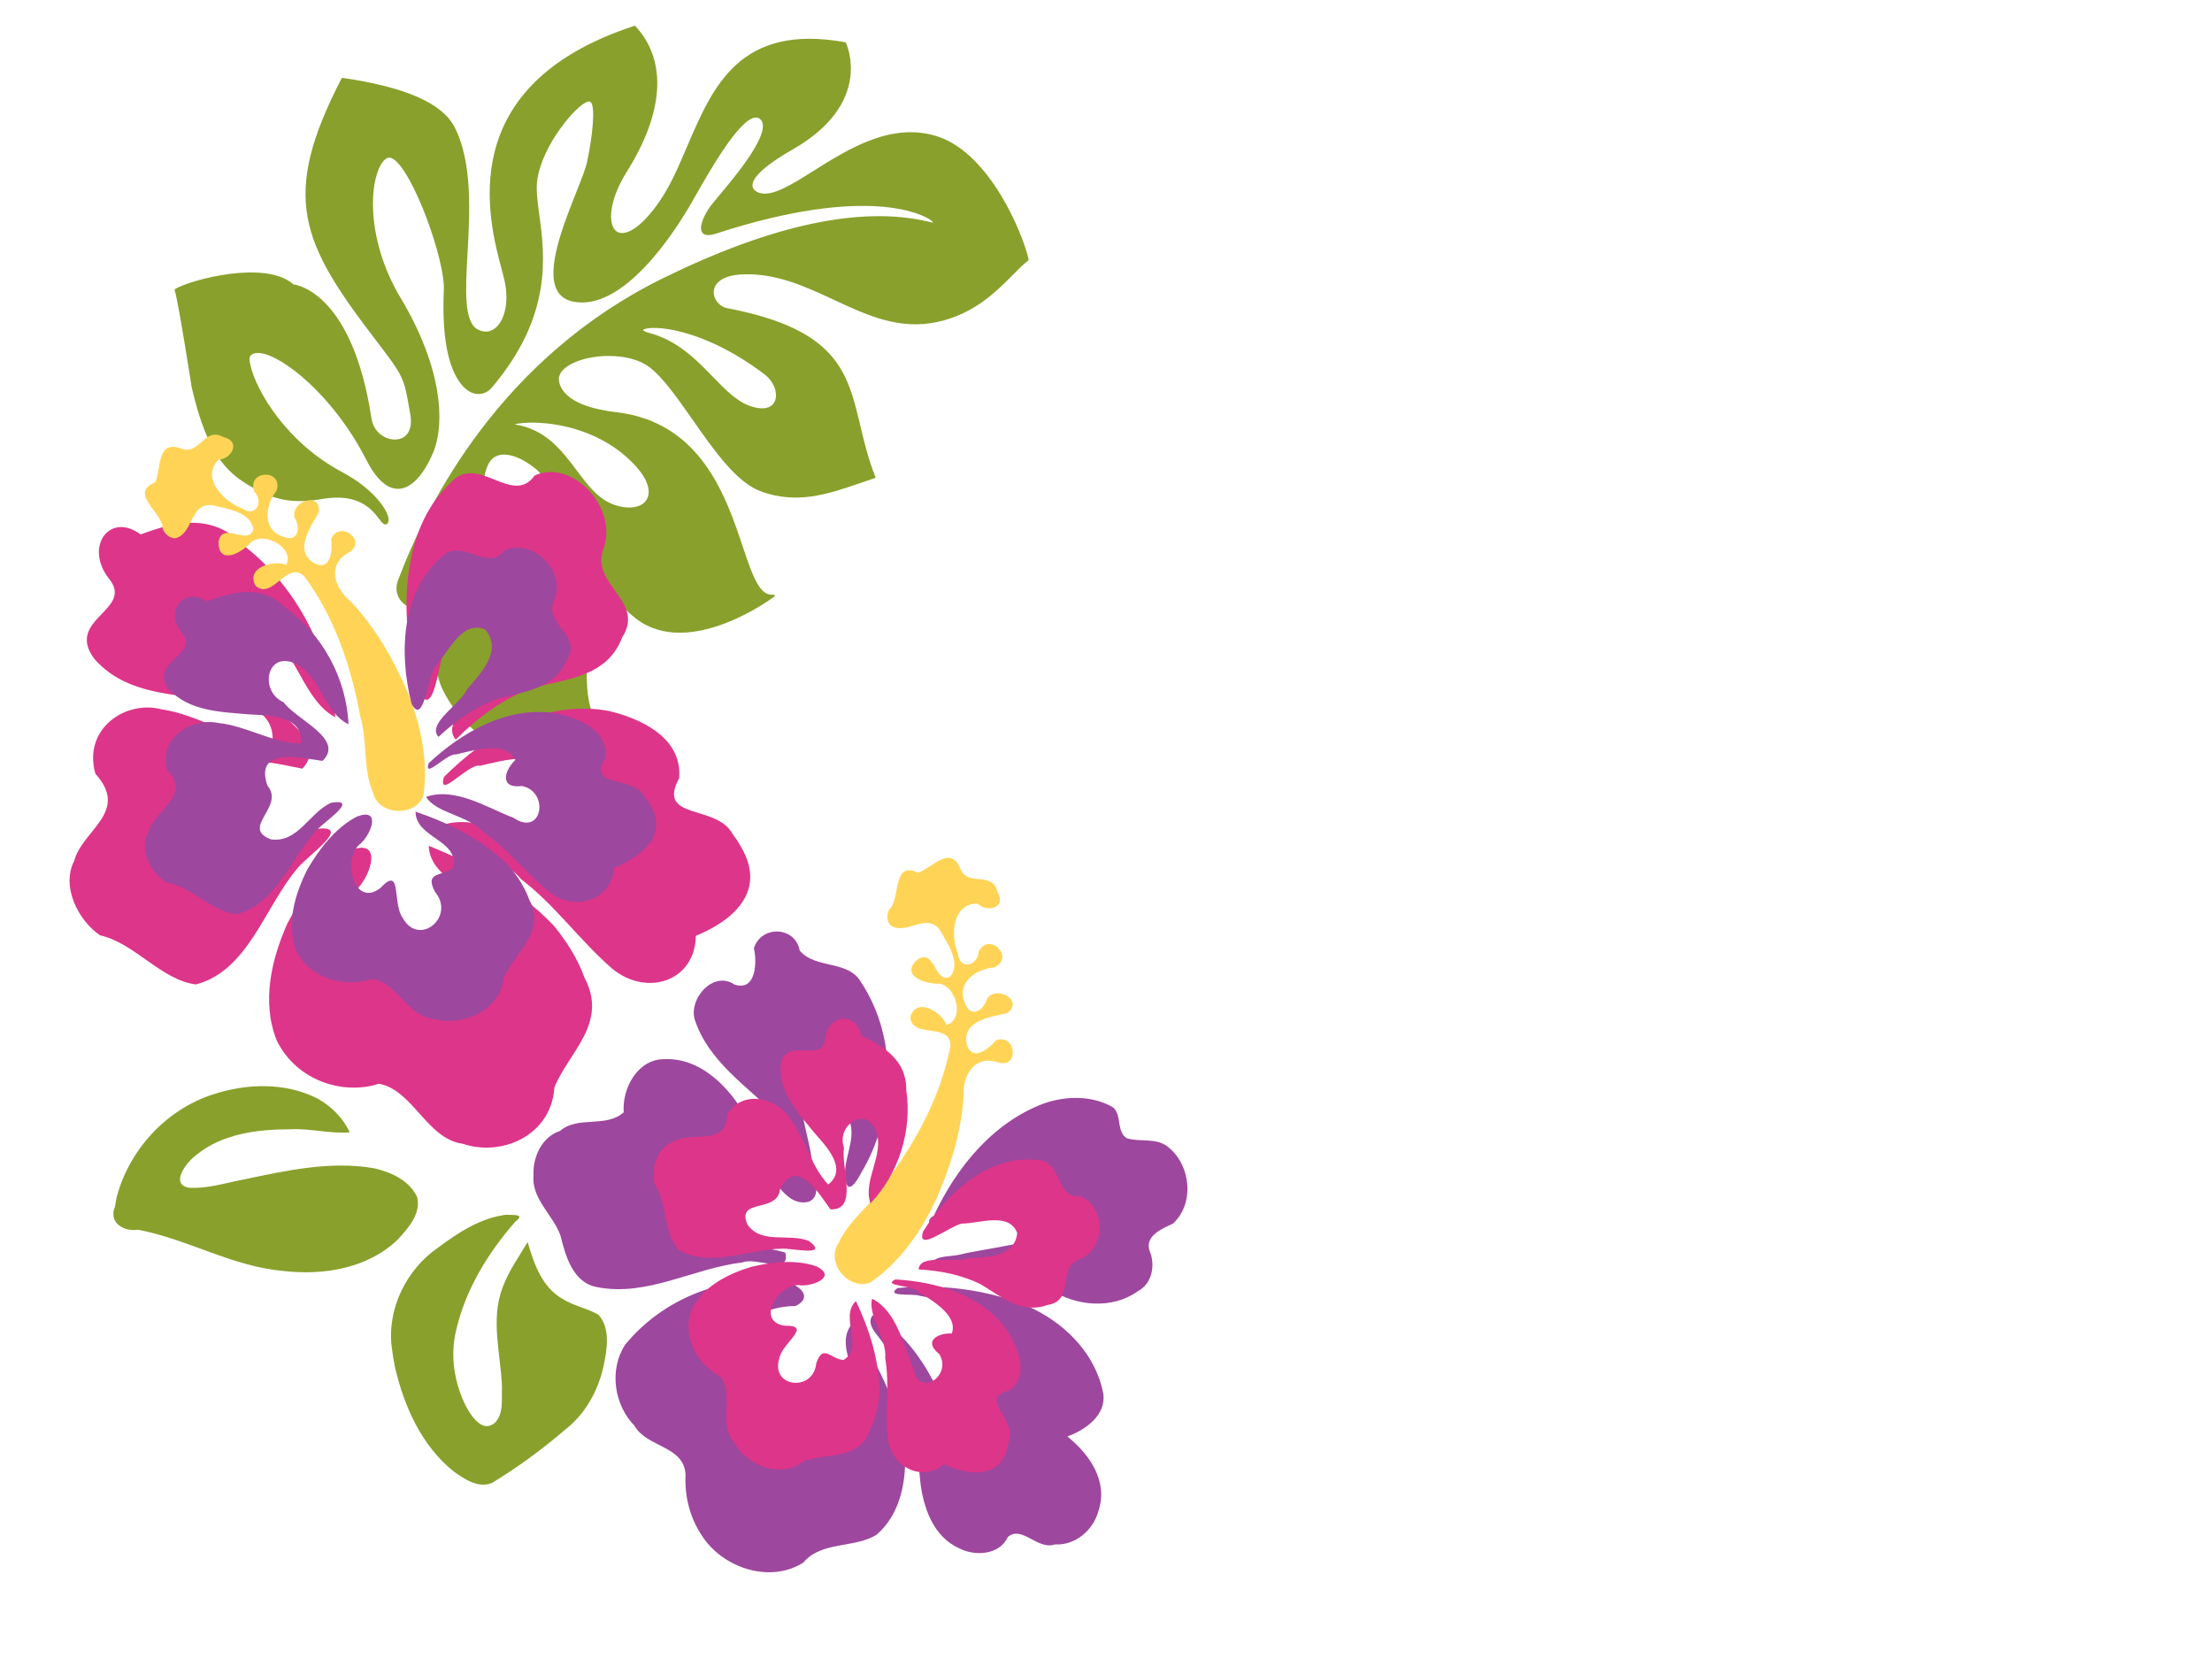
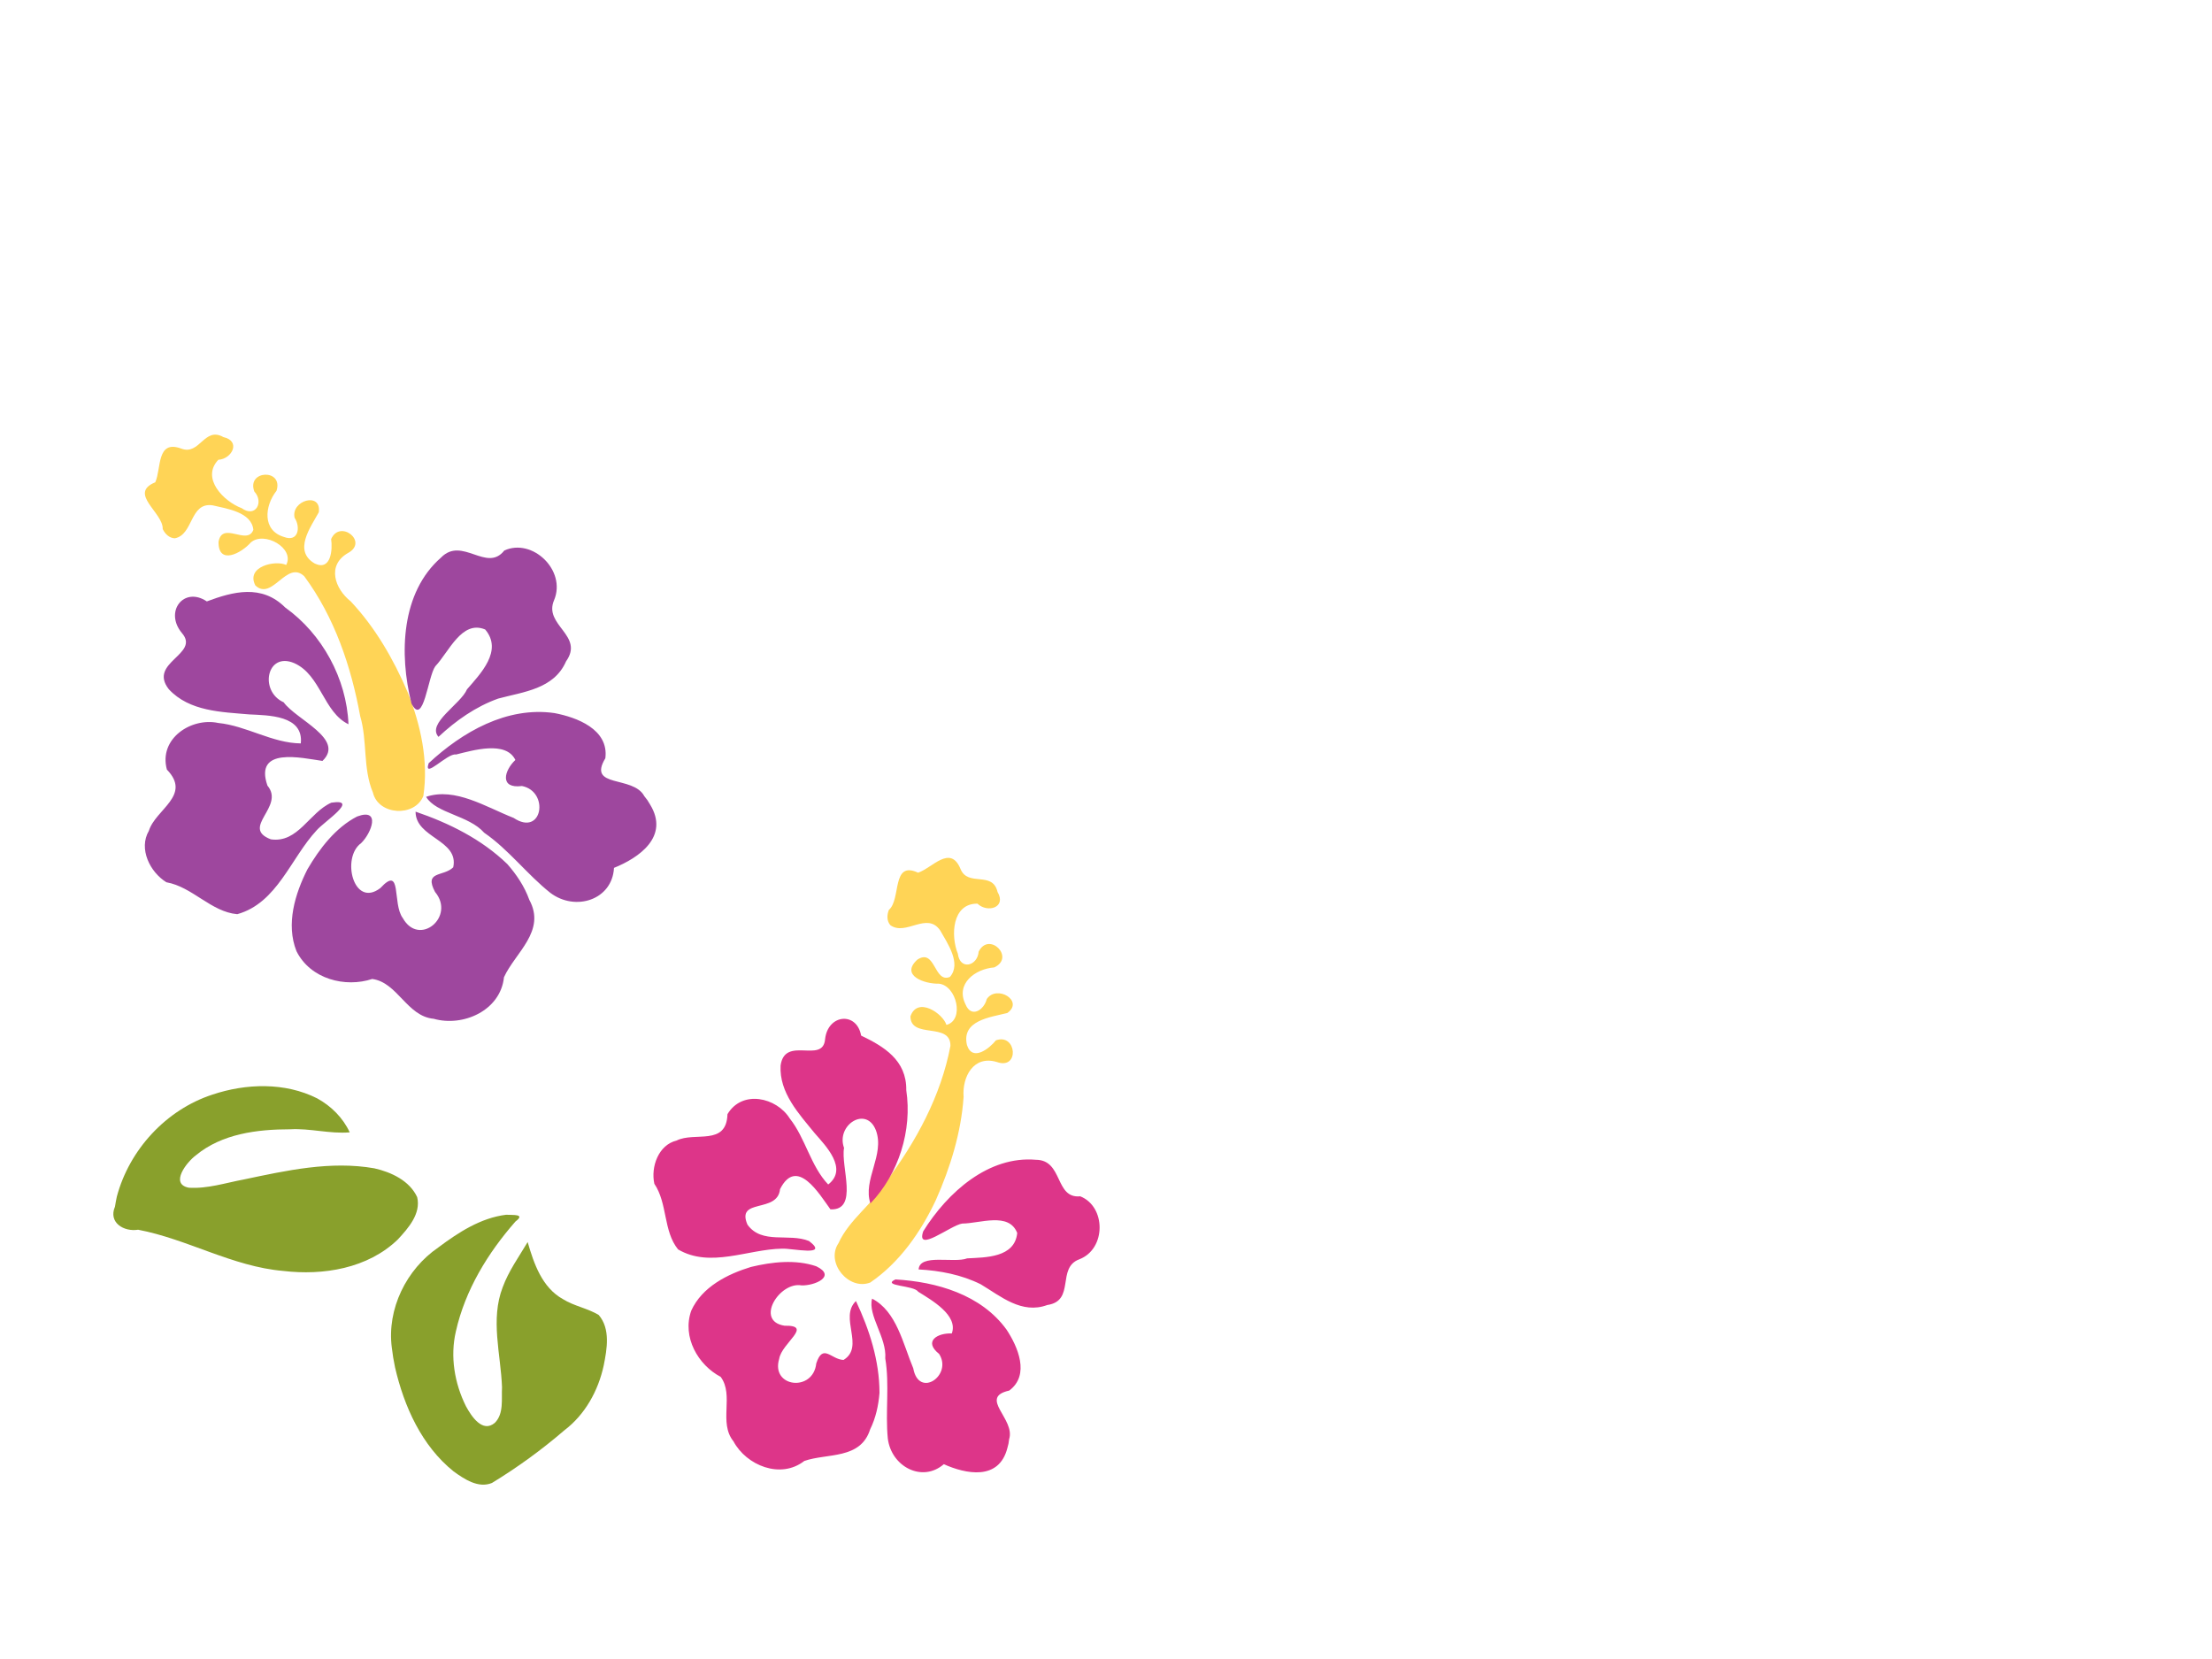
<svg xmlns="http://www.w3.org/2000/svg" width="640" height="480">
  <title>angiedoula</title>
  <g>
    <title>Layer 1</title>
    <g transform="rotate(7.2, 170.01, 111.664)" id="g3876" fill="#89a02c">
      <g id="g3878" fill="#89a02c">
        <g id="g3884" fill="#89a02c">
          <g id="g3886" fill="#89a02c">
-             <path id="path3894" d="m205.644,104.507c-5.391,-4.319 -11.504,-9.214 -20.025,-10.319c-1.567,-0.204 -1.709,-0.567 -1.71,-0.571l0,-0.004c0,-0.017 0.025,-0.089 0.166,-0.196c1.862,-1.438 16.219,-3.01 36.235,8.461c3.086,1.77 4.84,5.19 3.909,7.623c-0.786,2.054 -3.288,2.794 -6.861,2.031c-4.016,-0.86 -7.756,-3.855 -11.714,-7.025m-48.541,19.529c5.319,-0.441 18.877,-0.436 29.885,9.122c3.74,3.25 5.242,6.674 4.019,9.161c-1.176,2.387 -4.686,3.374 -8.947,2.513c-4.788,-0.966 -8.349,-4.641 -12.12,-8.531c-5.104,-5.265 -10.385,-10.704 -19.51,-10.956c0.84,-0.38 3.063,-1.009 6.674,-1.309m-17.284,40.413c-1.98,-1.62 -3.544,-2.901 -3.76,-4.461c-0.041,-0.285 0.06,-0.505 0.319,-0.691c1.385,-1.004 6.147,-0.476 11.03,1.91c3.885,1.899 12.969,7.617 13.386,19.676c0.058,1.729 -2.533,5.054 -5.289,5.407c-2.619,0.335 -4.654,-2.12 -5.731,-6.915c-1.864,-8.303 -6.54,-12.131 -9.955,-14.926m-57.973,-71.26l-0.007,0l0.007,0zm108.023,-53.79c-1.73,6.055 -3.365,11.776 -5.894,16.65c-4.802,9.251 -9.009,11.304 -11.149,10.251c-2.933,-1.442 -3.513,-8.554 0.662,-17.529c8.584,-18.466 7.59,-33.422 -2.799,-42.111c-0.094,-0.079 -0.224,-0.095 -0.334,-0.042c-50.026,23.655 -34.905,60.788 -29.211,74.766l1.184,3.008c2.38,6.695 1.205,11.909 -1.015,14.108c-1.316,1.301 -2.982,1.633 -4.821,0.957c-4.362,-1.604 -5.011,-10.83 -5.76,-21.513c-0.822,-11.724 -1.849,-26.314 -8.284,-35.731c-4.394,-6.429 -15.49,-9.73 -33.925,-10.09c-0.133,-0.003 -0.254,0.08 -0.299,0.205c-13.319,36.369 -5.714,48.518 19.415,73.964c9.224,9.337 9.326,9.671 11.964,18.215l0.55,1.773c0.851,2.735 0.599,5.009 -0.709,6.403c-1.165,1.24 -3.128,1.708 -5.125,1.22c-2.513,-0.613 -4.439,-2.486 -5.154,-5.013c-9.87,-34.874 -25.796,-35.7 -27.244,-35.701c-8.946,-6.1 -29.565,2.325 -33.82,5.592c-0.116,0.091 -0.155,0.251 -0.09,0.385c1.403,2.9 8.302,26.926 8.371,27.168c7.409,20.189 14.16,24.05 22.893,27.302c6.091,2.27 11.48,2.304 18.604,0.114c10.368,-3.182 14.785,1.291 17.159,3.694c0.975,0.987 1.68,1.701 2.342,1.136c0.237,-0.202 0.491,-0.601 0.36,-1.355c-0.465,-2.681 -5.556,-8.319 -15.006,-11.9c-17.184,-6.521 -27.701,-20.289 -30.294,-27.434c-0.524,-1.444 -0.549,-2.245 -0.398,-2.515c0.439,-0.78 1.311,-1.204 2.595,-1.257c6.63,-0.279 22.928,9.715 34.404,26.626c3.676,5.414 7.213,7.868 10.513,7.291c5.4,-0.944 7.981,-9.473 8.644,-12.064c2.204,-8.619 -0.618,-24.417 -15.143,-42.912c-9.942,-12.667 -12.747,-26.999 -11.146,-34.954c0.483,-2.396 1.344,-4.047 2.425,-4.649c0.475,-0.264 1.1,-0.194 1.856,0.211c6.296,3.367 18.385,27.174 19.07,35.639c1.949,24.154 9.534,27.926 11.813,28.508c2.144,0.546 4.234,-0.276 5.459,-2.142c14.976,-22.896 10.433,-39.986 7.426,-51.294c-0.799,-3.005 -1.489,-5.599 -1.758,-7.914c-1.139,-9.84 7.231,-23.568 11.004,-26.107c0.565,-0.38 1.018,-0.512 1.273,-0.372c1.852,1.016 1.793,10.58 1.301,16.761c-0.026,1.888 -0.966,5.534 -2.053,9.755c-2.523,9.798 -5.979,23.216 -1.94,28.842c1.143,1.591 2.829,2.48 5.011,2.64c14.844,1.09 26.694,-23.982 29.973,-31.694l1.245,-2.981c3.397,-8.189 9.72,-23.431 14.248,-24.733c0.601,-0.172 1.135,-0.084 1.635,0.271c4.162,2.962 -5.192,17.435 -9.189,23.615l-1.892,3.009c-1.349,2.396 -2.845,6.506 -1.449,8.006c0.722,0.775 2.034,0.72 3.901,-0.16c42.183,-19.889 59.08,-12.747 60.868,-11.868c0.781,0.384 1.045,0.647 1.15,0.795c-0.301,0.017 -0.918,-0.045 -1.589,-0.114c-19.821,-2.084 -44.686,6.612 -73.904,25.844c-43.512,28.641 -59.496,72.649 -65.152,96.331c-0.807,3.359 1.005,5.348 1.823,6.046c1.29,1.105 2.921,1.533 4.056,1.064c0.747,-0.307 1.198,-0.976 1.271,-1.88c0.066,-0.793 0.636,-2.611 1.984,-3.179c1.063,-0.447 2.394,-0.021 3.948,1.266c1.871,1.546 1.535,4.778 1.111,8.87c-0.56,5.401 -1.256,12.123 2.924,18.129c5.753,8.272 13.372,13.217 22.65,14.696c12.503,1.992 24.074,-3.05 27.719,-5.804c0.08,-0.06 0.13,-0.15 0.13,-0.249c-0.001,-0.099 -0.044,-0.187 -0.124,-0.246l-0.883,-0.646c-3.299,-2.344 -9.44,-6.709 -9.536,-26.407c-0.101,-21.346 -17.544,-35.825 -26.476,-37.28c-4.461,-0.728 -7.279,-2.101 -8.614,-4.198c-1.029,-1.616 -1.174,-3.66 -0.445,-6.249c0.492,-1.752 1.489,-2.931 2.959,-3.502c2.619,-1.016 6.712,-0.049 10.957,2.589c2.773,1.721 6.087,6.686 9.926,12.436c6.215,9.307 13.947,20.891 24.334,26.953c16.936,9.887 38.672,-11.136 38.89,-11.35c0.101,-0.099 0.124,-0.254 0.054,-0.376c-0.07,-0.124 -0.214,-0.185 -0.351,-0.149c-3.967,1.034 -6.766,-4.774 -10.641,-12.81c-6.548,-13.582 -16.443,-34.107 -41.068,-33.868c-13.62,0.134 -16.893,-4.262 -17.631,-6.895c-0.581,-2.079 0.98,-3.828 2.391,-4.928c5.194,-4.05 16.626,-5.994 23.032,-2.333c4.25,2.429 9.1,7.78 14.236,13.446c7.39,8.154 15.031,16.586 22.39,18.224c10.927,2.434 19.309,-1.689 28.18,-6.05l3.901,-1.894c0.075,-0.038 0.135,-0.105 0.162,-0.188c0.025,-0.081 0.017,-0.17 -0.023,-0.245c-2.681,-4.908 -4.45,-9.61 -6.16,-14.157c-5.629,-14.973 -10.075,-26.799 -42.461,-28.871c-2.335,-0.15 -4.335,-2.097 -4.46,-4.342c-0.157,-2.826 2.617,-5.023 7.422,-5.872c9.67,-1.709 18.638,1.165 27.309,3.941c10.26,3.287 19.951,6.393 30.689,2.569c10.156,-3.616 15.707,-10.849 19.76,-16.127c1.457,-1.899 2.716,-3.539 3.967,-4.766c0.089,-0.086 0.117,-0.216 0.075,-0.331c-2.703,-7.389 -14.881,-28.676 -30.193,-31.896c-13.821,-2.904 -25.431,6.621 -34.759,14.276c-5.887,4.83 -10.971,9.001 -14.764,8.286c-0.569,-0.107 -1.924,-0.488 -2.209,-1.7c-0.389,-1.661 1.074,-5.09 10.246,-11.999c21.389,-16.109 11.789,-31.85 11.369,-32.511c-0.054,-0.086 -0.146,-0.14 -0.247,-0.145c-30.921,-1.598 -36.346,17.386 -41.595,35.746" fill="#89a02c" />
-           </g>
+             </g>
        </g>
      </g>
    </g>
-     <path transform="rotate(68.54, 110.562, 233.932)" id="path7488" d="m92.037,322.364c-7.426,-5.367 -7.213,-20.184 -21.187,-14.902c-13.491,-1.339 -16.718,-15.965 -10.348,-24.641c5.449,-9.622 16.181,-16.288 20.695,-26.381c-10.623,-4.994 -16.005,7.713 -19.277,14.218c-5.164,9.374 -10.288,20.737 -22.21,24.948c-13.77,3.709 -8.778,-16.04 -19.926,-12.461c-11.246,3.379 -18.089,-7.279 -8.584,-13.2c0.197,-10.565 1.566,-21.829 14.473,-26.909c15.946,-9.376 37.187,-11.829 55.363,-6.132c-8.543,7.179 -23.493,2.945 -32.205,10.656c-8.935,8.136 5.547,16.426 13.652,9.221c8.688,-1.968 23.873,-16.731 28.893,-5.568c-4.362,6.963 -16.194,22.257 1.213,22.899c10.998,-3.374 12.218,15.494 21.517,6.277c5.76,-9.088 -4.605,-17.339 -5.03,-26.51c2.743,-10.833 6.319,5.205 8.541,9.026c6.948,13.102 22.411,24.098 20.611,39.774c-4.931,8.967 -17.579,12.055 -23.385,20.634c-6.476,4.395 -17.395,5.267 -22.807,-0.949l0,0zm-9.398,-110.632c-21.501,-2.498 -45.095,-11.841 -52.56,-30.746c-5.24,-10.497 13.038,-14.009 6.955,-23.386c-0.704,-11.696 17.33,-19.286 27.072,-10.715c8.139,7.369 18.441,-5.906 25.777,4.279c9.028,8.169 5.347,19.364 4.139,29.19c-0.323,9.052 2.093,18.028 5.789,26.455c-7.113,2.393 -9.421,-12.508 -14.209,-16.699c-3.962,-6.788 -9.495,-18.181 -20.604,-14.761c-7.466,6.921 3.227,15.992 6.708,22.762c2.857,4.09 21.999,12.609 10.935,13.621l0,0l-0,0l-0,0zm77.556,-11.599c-13.819,5.689 -25.111,15.021 -34.647,25.187c10.359,3.696 17.677,-11.521 27.557,-5.586c2.277,4.824 -3.258,10.9 6.836,9.867c12.92,-3.905 19.19,13.337 5.245,15.048c-7.283,1.809 -21.087,-7.345 -15.165,3.756c3.9,12.344 -17.966,9.676 -20.528,0.567c-2.32,-5.066 -10.838,-12.035 -11.041,-2.295c1.031,9.142 6.715,17.696 13.047,24.954c7.576,7.69 18.038,15.285 30.323,15.235c13.154,-1.065 21.864,-12.231 22.506,-22.928c5.206,-8.504 19.969,-7.077 25.039,-16.238c7.754,-9.184 7.071,-24.774 -5.457,-30.63c-7.909,-7.395 -11.496,-21.412 -26.388,-19.731c-5.928,-0.168 -11.809,1.001 -17.327,2.794l0,0zm-5.542,-57.902c-9.968,1.046 -11.775,19.214 -20.813,8.518c-10.795,-5.365 -20.49,4.512 -25.502,11.731c-10.002,15.886 -6.769,35.262 0.278,51.477c5.73,4.339 -1.198,-8.186 0.79,-10.858c0.978,-6.578 2.163,-19.644 11.265,-20.278c2.434,5.466 8.866,9.735 11.21,1.282c6.424,-9.038 23.155,-0.103 11.184,7.401c-8.435,8.235 -21.086,16.389 -21.696,28.03c8.019,-1.197 13.764,-12.545 22.948,-15.549c10.414,-6.345 22.915,-9.39 33.699,-15.045c11.313,-6.263 12.264,-20.99 0.027,-26.006c-0.09,-10.108 -3.575,-24.121 -19.295,-21.572l-2.082,0.338l-2.012,0.531l0,0l-0.001,0z" fill="#dd3589" />
    <path transform="rotate(53.709, 90.975, 176.518)" d="m46.088,198.016c-3.718,-2.96 -14.254,2.03 -12.175,-6.266c-2.135,-3.793 -9.836,-7.593 -3.397,-11.839c4.827,-3.111 -1.304,-9.181 4.52,-11.786c3.992,-3.497 6.582,1.763 4.431,5.059c1.297,7.266 10.616,5.888 15.278,2.849c4.701,-1.52 2.442,-6.287 -1.715,-5.807c-6.4,-1.806 -0.358,-10.814 3.633,-5.287c1.46,5.341 6.772,10.183 12.069,6.136c3.696,-2.416 0.571,-5.577 -2.677,-5.742c-4.737,-2.049 -1.504,-10.816 2.848,-6.594c2.142,4.58 4.589,12.664 11.296,9.712c4.567,-2.503 -0.286,-6.603 -2.919,-7.985c-3.219,-5.494 7.153,-8.396 6.12,-1.472c-0.757,7.027 6.104,9.115 11.736,7.572c10.294,-1.257 20.781,-0.082 30.847,2.248c9.882,2.533 19.69,6.876 26.989,14.131c3.532,5.664 -3.172,13.827 -9.434,11.177c-7.4,-1.773 -12.913,-7.56 -19.994,-10.117c-13.128,-6.392 -27.48,-10.956 -42.202,-10.91c-6.894,1.249 0.362,11.695 -6.202,12.977c-6.135,-0.909 -2.58,-9.072 0.468,-10.696c-2.368,-4.955 -11.774,-0.724 -11.295,4.41c0.879,3.974 -0.171,11.552 -5.688,7.399c-4.272,-4.504 5.912,-5.994 3.163,-10.174c-4.433,-2.616 -9.443,2.545 -12.682,5.307c-4.734,4.802 3.597,9.451 1.221,14.461c-1.008,1.272 -2.727,1.531 -4.239,1.237z" id="path7490" fill="#ffd456" />
    <path transform="rotate(76.228, 105.162, 372.039)" d="m124.489,368.331c-11.232,-1.252 -21.031,-9.487 -24.965,-19.972c-2.841,-6.676 -5.385,-13.948 -4.517,-21.299c0.571,-1.764 1.062,-5.665 2.527,-2.189c6.947,9.951 15.817,18.879 26.772,24.327c6.668,3.391 14.514,3.97 21.749,2.332c3.118,-0.82 8.779,-2.77 6.636,-6.993c-1.97,-3.205 -6.214,-3.438 -9.507,-4.451c-9.417,-1.94 -19.828,-1.342 -28.055,-7.082c-4.155,-2.794 -7.42,-6.637 -10.967,-10.119c6.496,-0.271 13.764,-0.911 18.468,-5.981c2.728,-2.652 4.238,-6.271 6.914,-8.966c4.726,-2.38 10.129,0.006 14.52,2.065c6.729,3.266 12.552,8.629 15.542,15.565c3.91,7.697 7.19,15.719 9.796,23.948c0.631,4.214 -2.972,7.493 -5.886,9.972c-9.397,7.205 -21.668,9.448 -33.266,9.293c-1.927,-0.058 -3.85,-0.207 -5.762,-0.452l0,0zm-61.413,66.855c-12.294,-6.732 -20.997,-19.805 -22.057,-33.836c-0.859,-10.243 1.48,-21.275 8.275,-29.224c3.107,-3.393 7.243,-5.918 11.784,-6.797c-0.904,5.723 -3.914,10.845 -4.966,16.543c-2.252,9.195 -3.453,19.458 0.818,28.263c1.241,2.98 6.224,9.41 8.614,4.244c1.629,-5.145 1.181,-10.681 1.481,-16.017c0.413,-12.619 0.688,-25.735 5.858,-37.477c2.239,-4.49 5.886,-9.041 11.044,-10.052c4.927,0.03 8.111,4.632 10.559,8.345c6.096,10.428 5.05,23.456 0.949,34.399c-4.716,13.952 -15.51,24.657 -21.567,37.913c-0.353,4.21 -4.077,7.929 -8.083,4.922c-0.918,-0.374 -1.816,-0.795 -2.709,-1.225l0,-0z" id="path6662" fill="#89a02c" />
-     <path transform="rotate(16.967, 241.896, 368.111)" d="m153.556,352.313c3.686,-5.841 12.468,-4.615 16.073,-10.544c-2.511,-6.452 -0.657,-15.862 6.688,-18.116c9.966,-3.566 20.311,2.23 27.445,8.937c4.922,3.895 9.852,7.983 15.718,10.387c4.513,-5.38 -2.288,-11.495 -7.254,-13.235c-10.806,-5.652 -23.695,-9.318 -30.94,-19.871c-3.186,-5.389 1.283,-14.941 8.18,-12.821c6.727,0.238 4.329,-8.353 2.32,-11.698c0.155,-7.141 9.673,-9.507 12.884,-3.207c6.036,3.915 14.293,-1.664 19.799,3.711c14.956,12.432 20.625,34.038 15.984,52.616c-0.516,3.082 -1.985,7.679 -3.993,2.66c-2.166,-4.95 -0.242,-10.868 -3.262,-15.563c-1.921,-5.24 -4.164,-12.298 -10.509,-13.323c-5.69,-0.516 -7.066,7.074 -5.175,11.26c2.275,5.488 5.833,10.365 8.313,15.781c0.911,3.669 6.236,8.496 2.55,11.611c-4.44,2.703 -9.095,-1.22 -12.614,-3.742c-3.869,-4.235 -12.949,-3.688 -14.126,2.684c1.9,5.104 0.464,10.801 -5.519,12.304c-7.694,2.658 -1.274,12.87 5.256,10.607c8.214,-1.949 16.181,-5.799 24.786,-5.811c3.674,5.866 -7.982,3.653 -10.993,6.353c-13.078,5.691 -23.451,17.646 -38.251,19.117c-7.033,0.755 -11.297,-6.047 -14.437,-11.266c-3.833,-5.1 -11.158,-7.63 -12.533,-14.439c-1.735,-4.897 -0.868,-11.227 3.609,-14.391l-0,0zm110.633,-8.094c2.125,-15.273 8.491,-30.859 21.054,-40.446c5.507,-3.975 12.643,-6.289 19.402,-4.682c3.179,1.484 2.859,6.32 6.347,7.371c4.063,0.06 8.077,-2.736 12.162,-1.08c7.815,3.021 12.232,13.348 7.891,20.789c-2.506,2.287 -6.927,5.789 -4.162,9.574c2.795,3.314 3.459,8.797 0.196,12.043c-5.5,7.285 -15.771,9.449 -24.275,7.053c-8.934,-1.662 -18.21,-0.815 -26.832,1.968c-2.854,0.482 -6.539,2.63 -8.771,2.422c-0.367,-4.022 4.424,-4.766 7.132,-6.287c8.957,-5.229 19.281,-8.749 26.396,-16.627c2.327,-3.221 0.994,-9.172 -3.395,-9.665c-6.06,-0.406 -11.098,3.562 -16.205,6.192c-4.929,3.19 -9.33,7.315 -12.407,12.345c1.907,4.921 -8.374,2.695 -4.532,-0.97l0,0zm11.599,66.795c-5.684,-11.905 -15.025,-21.623 -25.187,-29.839c-2.424,6.394 3.906,11.128 6.202,16.434c3.917,4.855 -4.364,12.973 -7.442,6.094c-7.061,2.807 0.95,12.934 -5.767,16.882c-5.597,5.144 -13.906,-1.544 -12.767,-8.243c-0.758,-4.093 6.538,-10.345 1.97,-12.568c-3.947,3.604 -12.308,5.411 -13.596,-1.683c-0.976,-8.479 6.965,-14.959 14.34,-17.232c5.869,-5.445 -5.753,-7.613 -9.247,-4.614c-15.422,3.558 -28.707,15.138 -34.654,29.749c-2.388,8.242 2.011,17.552 9.431,21.602c5.125,4.979 15.377,1.311 18.238,9.165c1.704,6.739 5.489,12.627 11.162,16.69c8.507,6.045 21.805,6.024 28.882,-2.251c3.267,-7.572 12.84,-8.137 17.876,-13.834c5.067,-7.839 3.722,-18.073 0.56,-26.352l0,-0zm57.902,-4.773c-2.358,-6.037 -8.138,-9.843 -13.895,-12.24c4.405,-3.293 9.007,-9.195 6.286,-14.901c-6.53,-12.366 -21.062,-18.389 -34.558,-18.114c-10.684,-0.001 -21.405,2.206 -31.254,6.298c-2.949,3.691 4.976,0.037 6.747,0.28c8.723,-1.218 17.892,0.957 25.171,5.829c4.623,4.552 -2.21,5.408 -5.235,6.669c-2.473,4.636 5.386,5.91 7.003,9.723c3.446,2.99 2.854,9.928 -2.495,9.989c-5.927,0.156 -8.907,-5.939 -12.944,-9.247c-6.272,-6.354 -13.864,-12.077 -22.862,-13.633c-1.49,4.199 5.659,5.629 7.233,9.159c9.05,9.252 15.226,20.837 19.954,32.779c3.022,7.017 8.29,14.252 16.445,15.269c5.105,0.933 11.726,-1.545 12.504,-7.237c2.84,-4.534 9.371,1.194 13.605,-1.897c5.742,-1.406 9.351,-7.028 9.276,-12.759c0.073,-2.027 -0.234,-4.077 -0.98,-5.967l0,0z" id="path6656" fill="#9e479e" />
    <path transform="rotate(10.888, 269.811, 311.408)" id="path6658" d="m248.314,266.523c2.96,-3.717 -2.03,-14.254 6.266,-12.175c3.793,-2.135 7.593,-9.837 11.839,-3.397c3.111,4.827 9.181,-1.304 11.786,4.52c3.497,3.992 -1.763,6.582 -5.059,4.431c-7.266,1.297 -5.888,10.617 -2.849,15.278c1.52,4.701 6.287,2.442 5.807,-1.715c1.806,-6.4 10.814,-0.358 5.287,3.633c-5.341,1.46 -10.183,6.772 -6.136,12.069c2.416,3.696 5.577,0.571 5.742,-2.677c2.049,-4.737 10.816,-1.504 6.594,2.848c-4.58,2.142 -12.664,4.589 -9.712,11.296c2.503,4.567 6.603,-0.286 7.985,-2.919c5.494,-3.219 8.396,7.153 1.472,6.12c-7.027,-0.757 -9.115,6.104 -7.572,11.736c1.257,10.294 0.082,20.781 -2.248,30.847c-2.533,9.882 -6.876,19.69 -14.131,26.989c-5.664,3.532 -13.827,-3.172 -11.177,-9.434c1.773,-7.4 7.56,-12.913 10.117,-19.994c6.392,-13.128 10.957,-27.48 10.91,-42.202c-1.249,-6.894 -11.695,0.362 -12.977,-6.202c0.909,-6.135 9.072,-2.58 10.696,0.468c4.955,-2.369 0.724,-11.774 -4.41,-11.295c-3.974,0.879 -11.552,-0.171 -7.399,-5.688c4.504,-4.272 5.994,5.912 10.174,3.163c2.616,-4.433 -2.546,-9.442 -5.307,-12.682c-4.802,-4.734 -9.451,3.597 -14.461,1.221c-1.272,-1.008 -1.531,-2.727 -1.237,-4.239z" fill="#ffd456" />
    <path id="svg_2" transform="rotate(114.578, 246.123, 365.58)" d="m234.705,426.181c-4.576,-3.678 -4.445,-13.832 -13.057,-10.212c-8.315,-0.918 -10.303,-10.941 -6.377,-16.887c3.358,-6.593 9.972,-11.162 12.754,-18.078c-6.547,-3.423 -9.863,5.285 -11.88,9.743c-3.182,6.424 -6.34,14.211 -13.688,17.096c-8.486,2.542 -5.41,-10.992 -12.28,-8.539c-6.931,2.316 -11.148,-4.988 -5.29,-9.046c0.122,-7.24 0.965,-14.959 8.92,-18.44c9.828,-6.425 22.918,-8.107 34.12,-4.202c-5.265,4.92 -14.479,2.018 -19.847,7.303c-5.507,5.575 3.418,11.256 8.414,6.319c5.354,-1.349 14.713,-11.466 17.807,-3.816c-2.688,4.772 -9.98,15.252 0.748,15.692c6.777,-2.312 7.529,10.618 13.26,4.302c3.55,-6.228 -2.838,-11.882 -3.099,-18.167c1.69,-7.423 3.894,3.568 5.264,6.186c4.282,8.979 13.811,16.514 12.702,27.257c-3.039,6.145 -10.834,8.261 -14.412,14.14c-3.991,3.012 -10.72,3.609 -14.056,-0.65l0,0zm-5.792,-75.815c-13.251,-1.711 -27.792,-8.114 -32.392,-21.069c-3.23,-7.194 8.035,-9.601 4.286,-16.027c-0.434,-8.015 10.68,-13.216 16.684,-7.343c5.016,5.05 11.365,-4.047 15.886,2.932c5.564,5.598 3.295,13.27 2.551,20.004c-0.199,6.203 1.29,12.354 3.568,18.129c-4.384,1.64 -5.806,-8.572 -8.757,-11.444c-2.442,-4.652 -5.852,-12.46 -12.698,-10.116c-4.601,4.743 1.989,10.959 4.134,15.598c1.761,2.803 13.558,8.641 6.739,9.335l0,0l-0,0zm47.796,-7.948c-8.516,3.899 -15.475,10.294 -21.352,17.26c6.384,2.533 10.894,-7.895 16.983,-3.829c1.403,3.306 -2.008,7.47 4.213,6.762c7.962,-2.676 11.826,9.14 3.232,10.312c-4.488,1.24 -12.996,-5.034 -9.346,2.574c2.403,8.46 -11.072,6.631 -12.651,0.389c-1.43,-3.472 -6.679,-8.247 -6.805,-1.573c0.636,6.264 4.139,12.126 8.041,17.101c4.669,5.27 11.116,10.475 18.687,10.44c8.107,-0.73 13.475,-8.382 13.871,-15.712c3.208,-5.828 12.306,-4.85 15.431,-11.128c4.779,-6.294 4.358,-16.978 -3.363,-20.991c-4.875,-5.067 -7.085,-14.673 -16.263,-13.521c-3.653,-0.115 -7.277,0.686 -10.678,1.915l-0,0zm-3.415,-39.68c-6.143,0.717 -7.257,13.167 -12.827,5.837c-6.653,-3.677 -12.628,3.092 -15.716,8.039c-6.164,10.887 -4.172,24.165 0.171,35.277c3.531,2.974 -0.739,-5.61 0.486,-7.441c0.603,-4.508 1.333,-13.461 6.943,-13.896c1.5,3.746 5.464,6.672 6.908,0.879c3.96,-6.194 14.27,-0.071 6.893,5.071c-5.199,5.644 -12.995,11.232 -13.371,19.209c4.942,-0.82 8.482,-8.596 14.142,-10.655c6.418,-4.348 14.122,-6.435 20.768,-10.31c6.972,-4.292 7.559,-14.385 0.017,-17.822c-0.056,-6.927 -2.204,-16.53 -11.892,-14.783l-1.283,0.232l-1.24,0.363l0,0l-0,0z" fill="#dd3589" />
    <path id="svg_3" transform="rotate(68.54, 110.365, 227.633)" d="m97.616,294.932c-5.112,-4.084 -4.965,-15.361 -14.585,-11.341c-9.287,-1.019 -11.508,-12.15 -7.123,-18.753c3.751,-7.322 11.138,-12.395 14.246,-20.076c-7.312,-3.801 -11.017,5.869 -13.27,10.82c-3.555,7.134 -7.082,15.781 -15.289,18.986c-9.479,2.823 -6.043,-12.206 -13.717,-9.483c-7.742,2.572 -12.452,-5.539 -5.909,-10.045c0.136,-8.04 1.078,-16.613 9.963,-20.478c10.977,-7.135 25.599,-9.003 38.111,-4.667c-5.881,5.464 -16.172,2.241 -22.169,8.11c-6.151,6.192 3.818,12.5 9.398,7.017c5.981,-1.498 16.434,-12.733 19.89,-4.238c-3.002,5.299 -11.147,16.938 0.835,17.427c7.57,-2.568 8.41,11.791 14.811,4.777c3.965,-6.916 -3.17,-13.195 -3.462,-20.175c1.888,-8.244 4.349,3.962 5.879,6.869c4.783,9.971 15.427,18.339 14.188,30.269c-3.395,6.824 -12.101,9.174 -16.098,15.703c-4.458,3.344 -11.974,4.008 -15.7,-0.722l0,0zm-6.47,-84.193c-14.801,-1.901 -31.043,-9.011 -36.181,-23.398c-3.607,-7.989 8.975,-10.662 4.788,-17.798c-0.485,-8.901 11.929,-14.677 18.636,-8.154c5.603,5.608 12.694,-4.494 17.744,3.256c6.215,6.217 3.68,14.737 2.849,22.214c-0.222,6.889 1.441,13.719 3.985,20.133c-4.897,1.821 -6.485,-9.519 -9.781,-12.708c-2.727,-5.166 -6.536,-13.837 -14.183,-11.234c-5.139,5.267 2.222,12.171 4.617,17.322c1.967,3.113 15.144,9.596 7.527,10.366l0,0l-0,0zm53.387,-8.827c-9.513,4.329 -17.285,11.431 -23.85,19.168c7.13,2.813 12.168,-8.768 18.969,-4.252c1.568,3.671 -2.242,8.296 4.706,7.509c8.894,-2.972 13.21,10.15 3.611,11.452c-5.013,1.377 -14.516,-5.59 -10.439,2.859c2.684,9.394 -12.367,7.364 -14.131,0.432c-1.597,-3.856 -7.461,-9.159 -7.601,-1.746c0.71,6.957 4.623,13.466 8.981,18.99c5.215,5.852 12.417,11.632 20.873,11.594c9.055,-0.81 15.051,-9.308 15.493,-17.448c3.583,-6.472 13.746,-5.386 17.236,-12.357c5.338,-6.989 4.867,-18.854 -3.756,-23.31c-5.445,-5.627 -7.914,-16.295 -18.165,-15.016c-4.08,-0.128 -8.129,0.762 -11.927,2.127l-0,0zm-3.814,-44.065c-6.862,0.796 -8.106,14.622 -14.327,6.482c-7.431,-4.083 -14.105,3.434 -17.555,8.927c-6.885,12.09 -4.66,26.835 0.191,39.175c3.944,3.302 -0.825,-6.23 0.543,-8.263c0.674,-5.006 1.489,-14.949 7.755,-15.432c1.675,4.16 6.103,7.409 7.716,0.976c4.423,-6.878 15.939,-0.079 7.699,5.632c-5.807,6.268 -14.515,12.473 -14.935,21.332c5.52,-0.91 9.475,-9.546 15.797,-11.833c7.169,-4.829 15.774,-7.146 23.197,-11.449c7.788,-4.767 8.443,-15.974 0.019,-19.791c-0.062,-7.692 -2.461,-18.357 -13.283,-16.417l-1.433,0.258l-1.385,0.404l0,0l-0,0z" fill="#9e479e" />
  </g>
</svg>